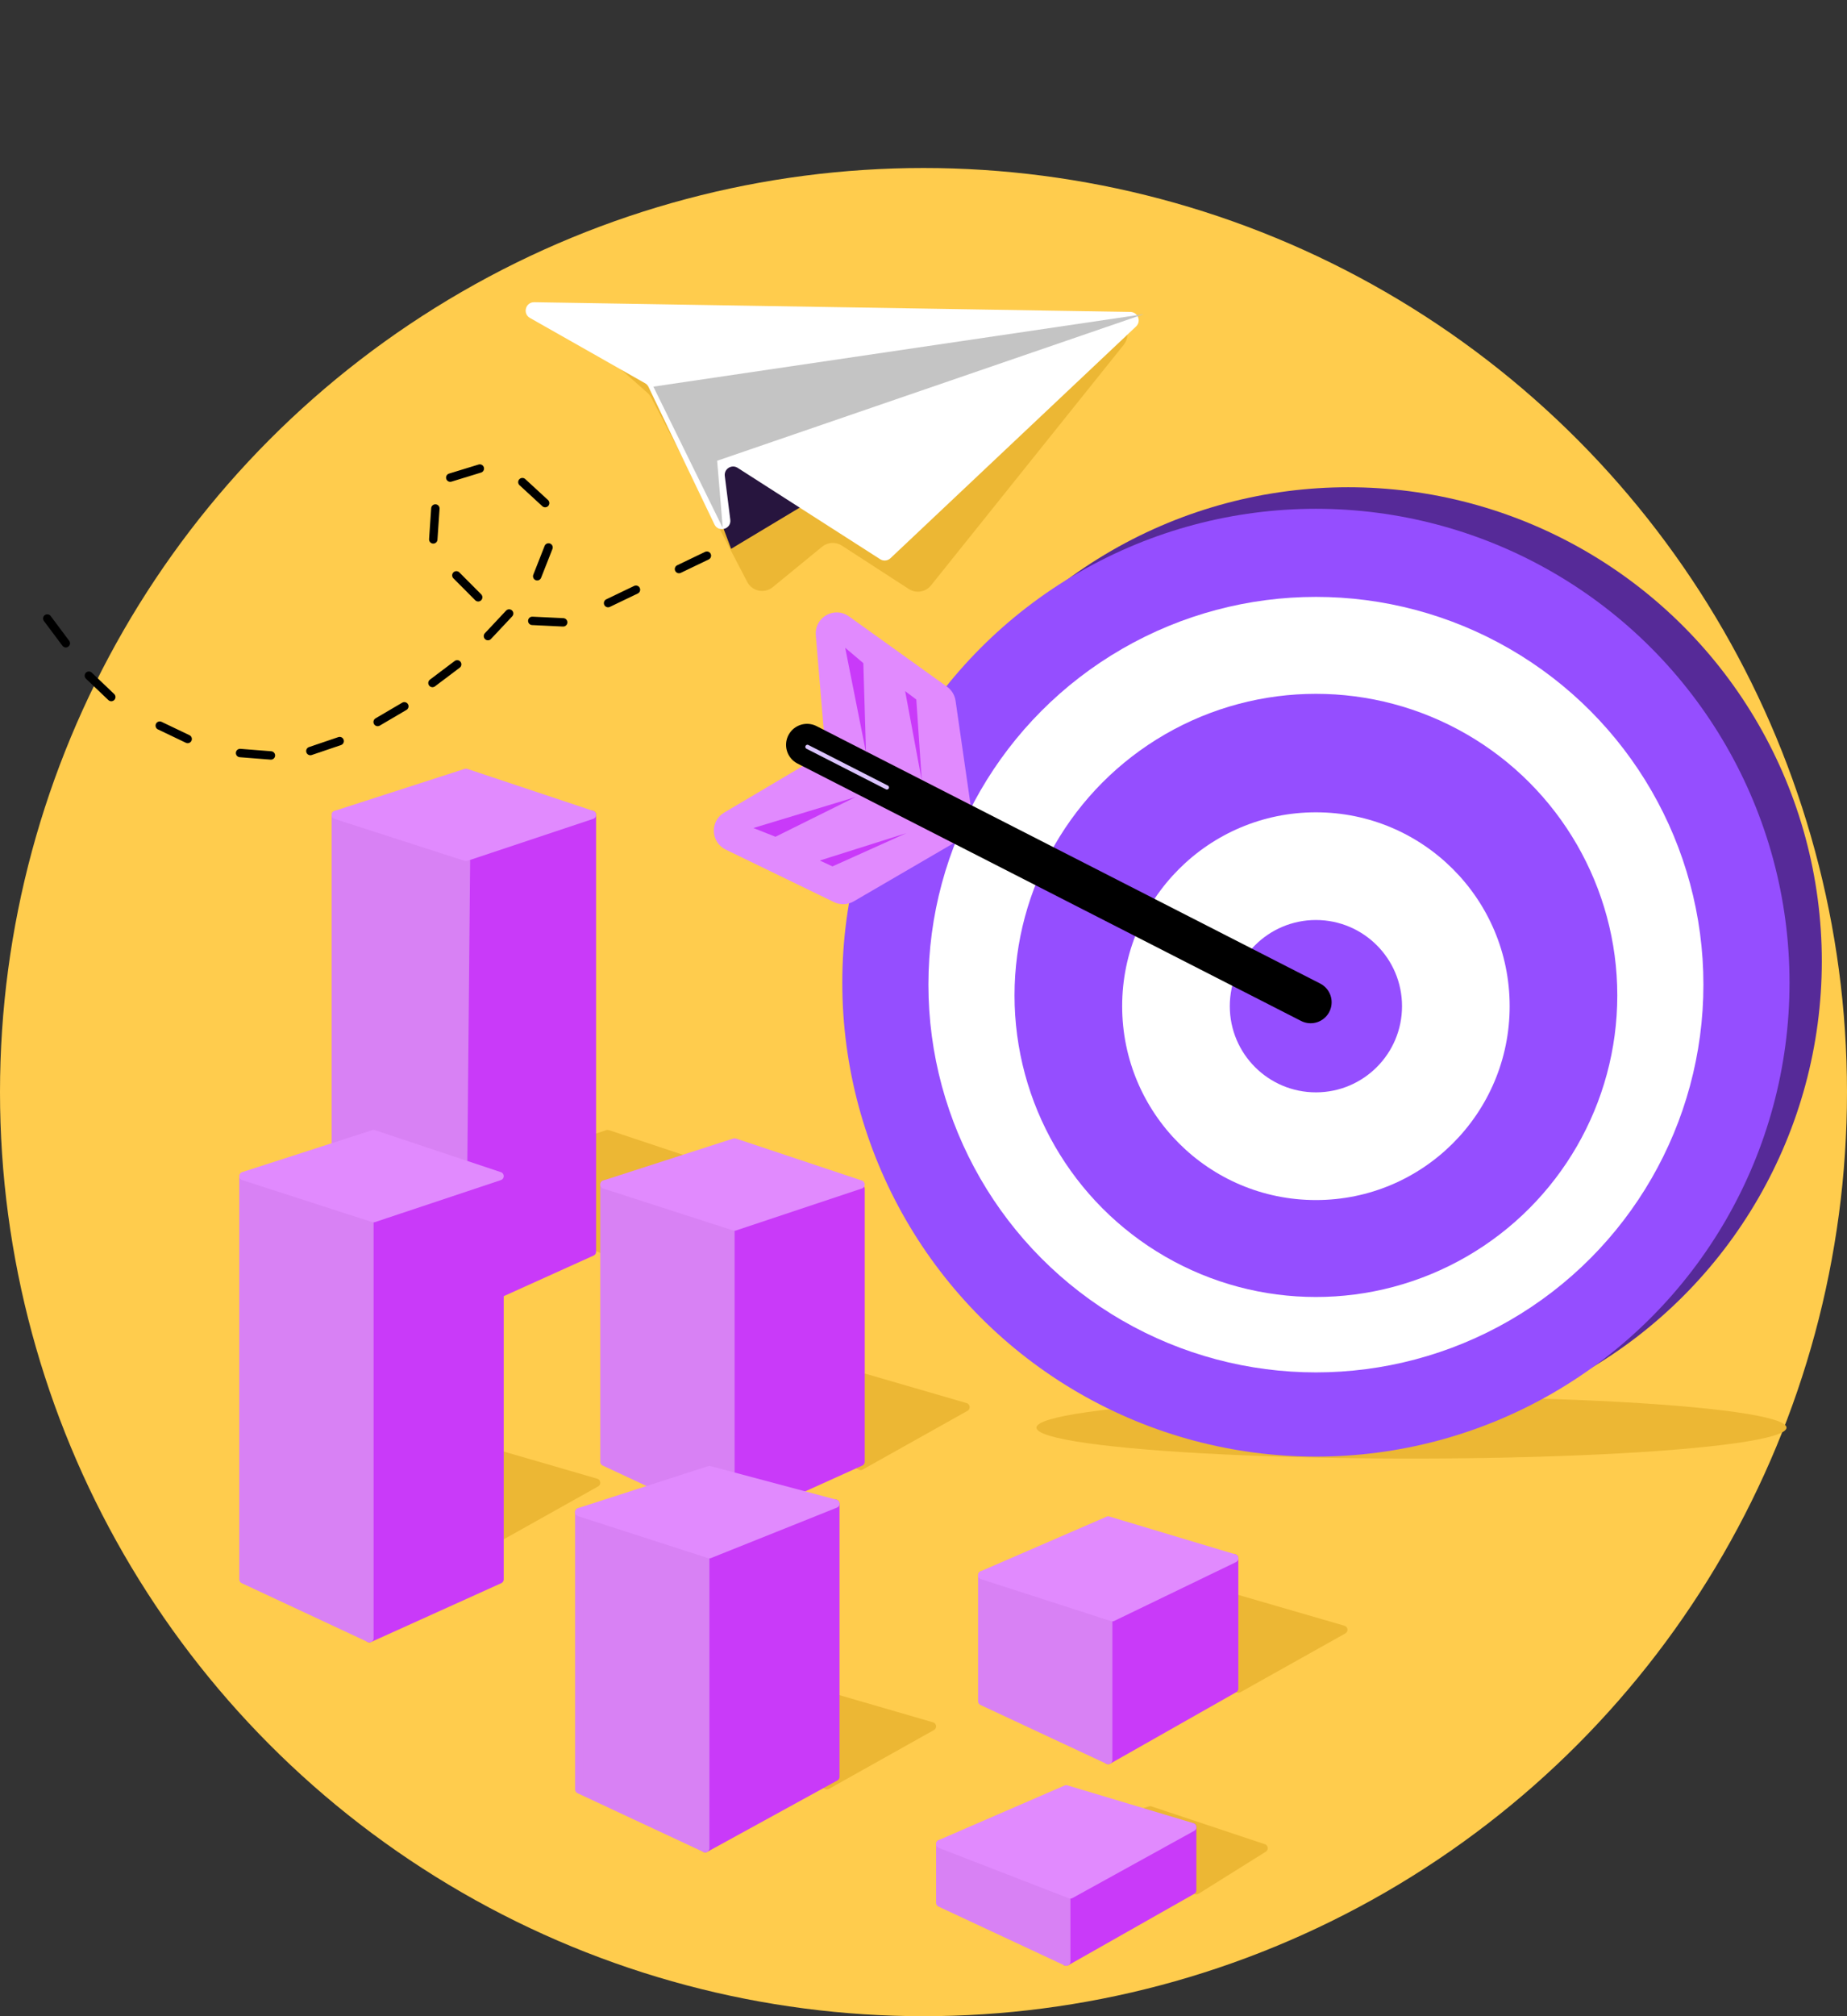
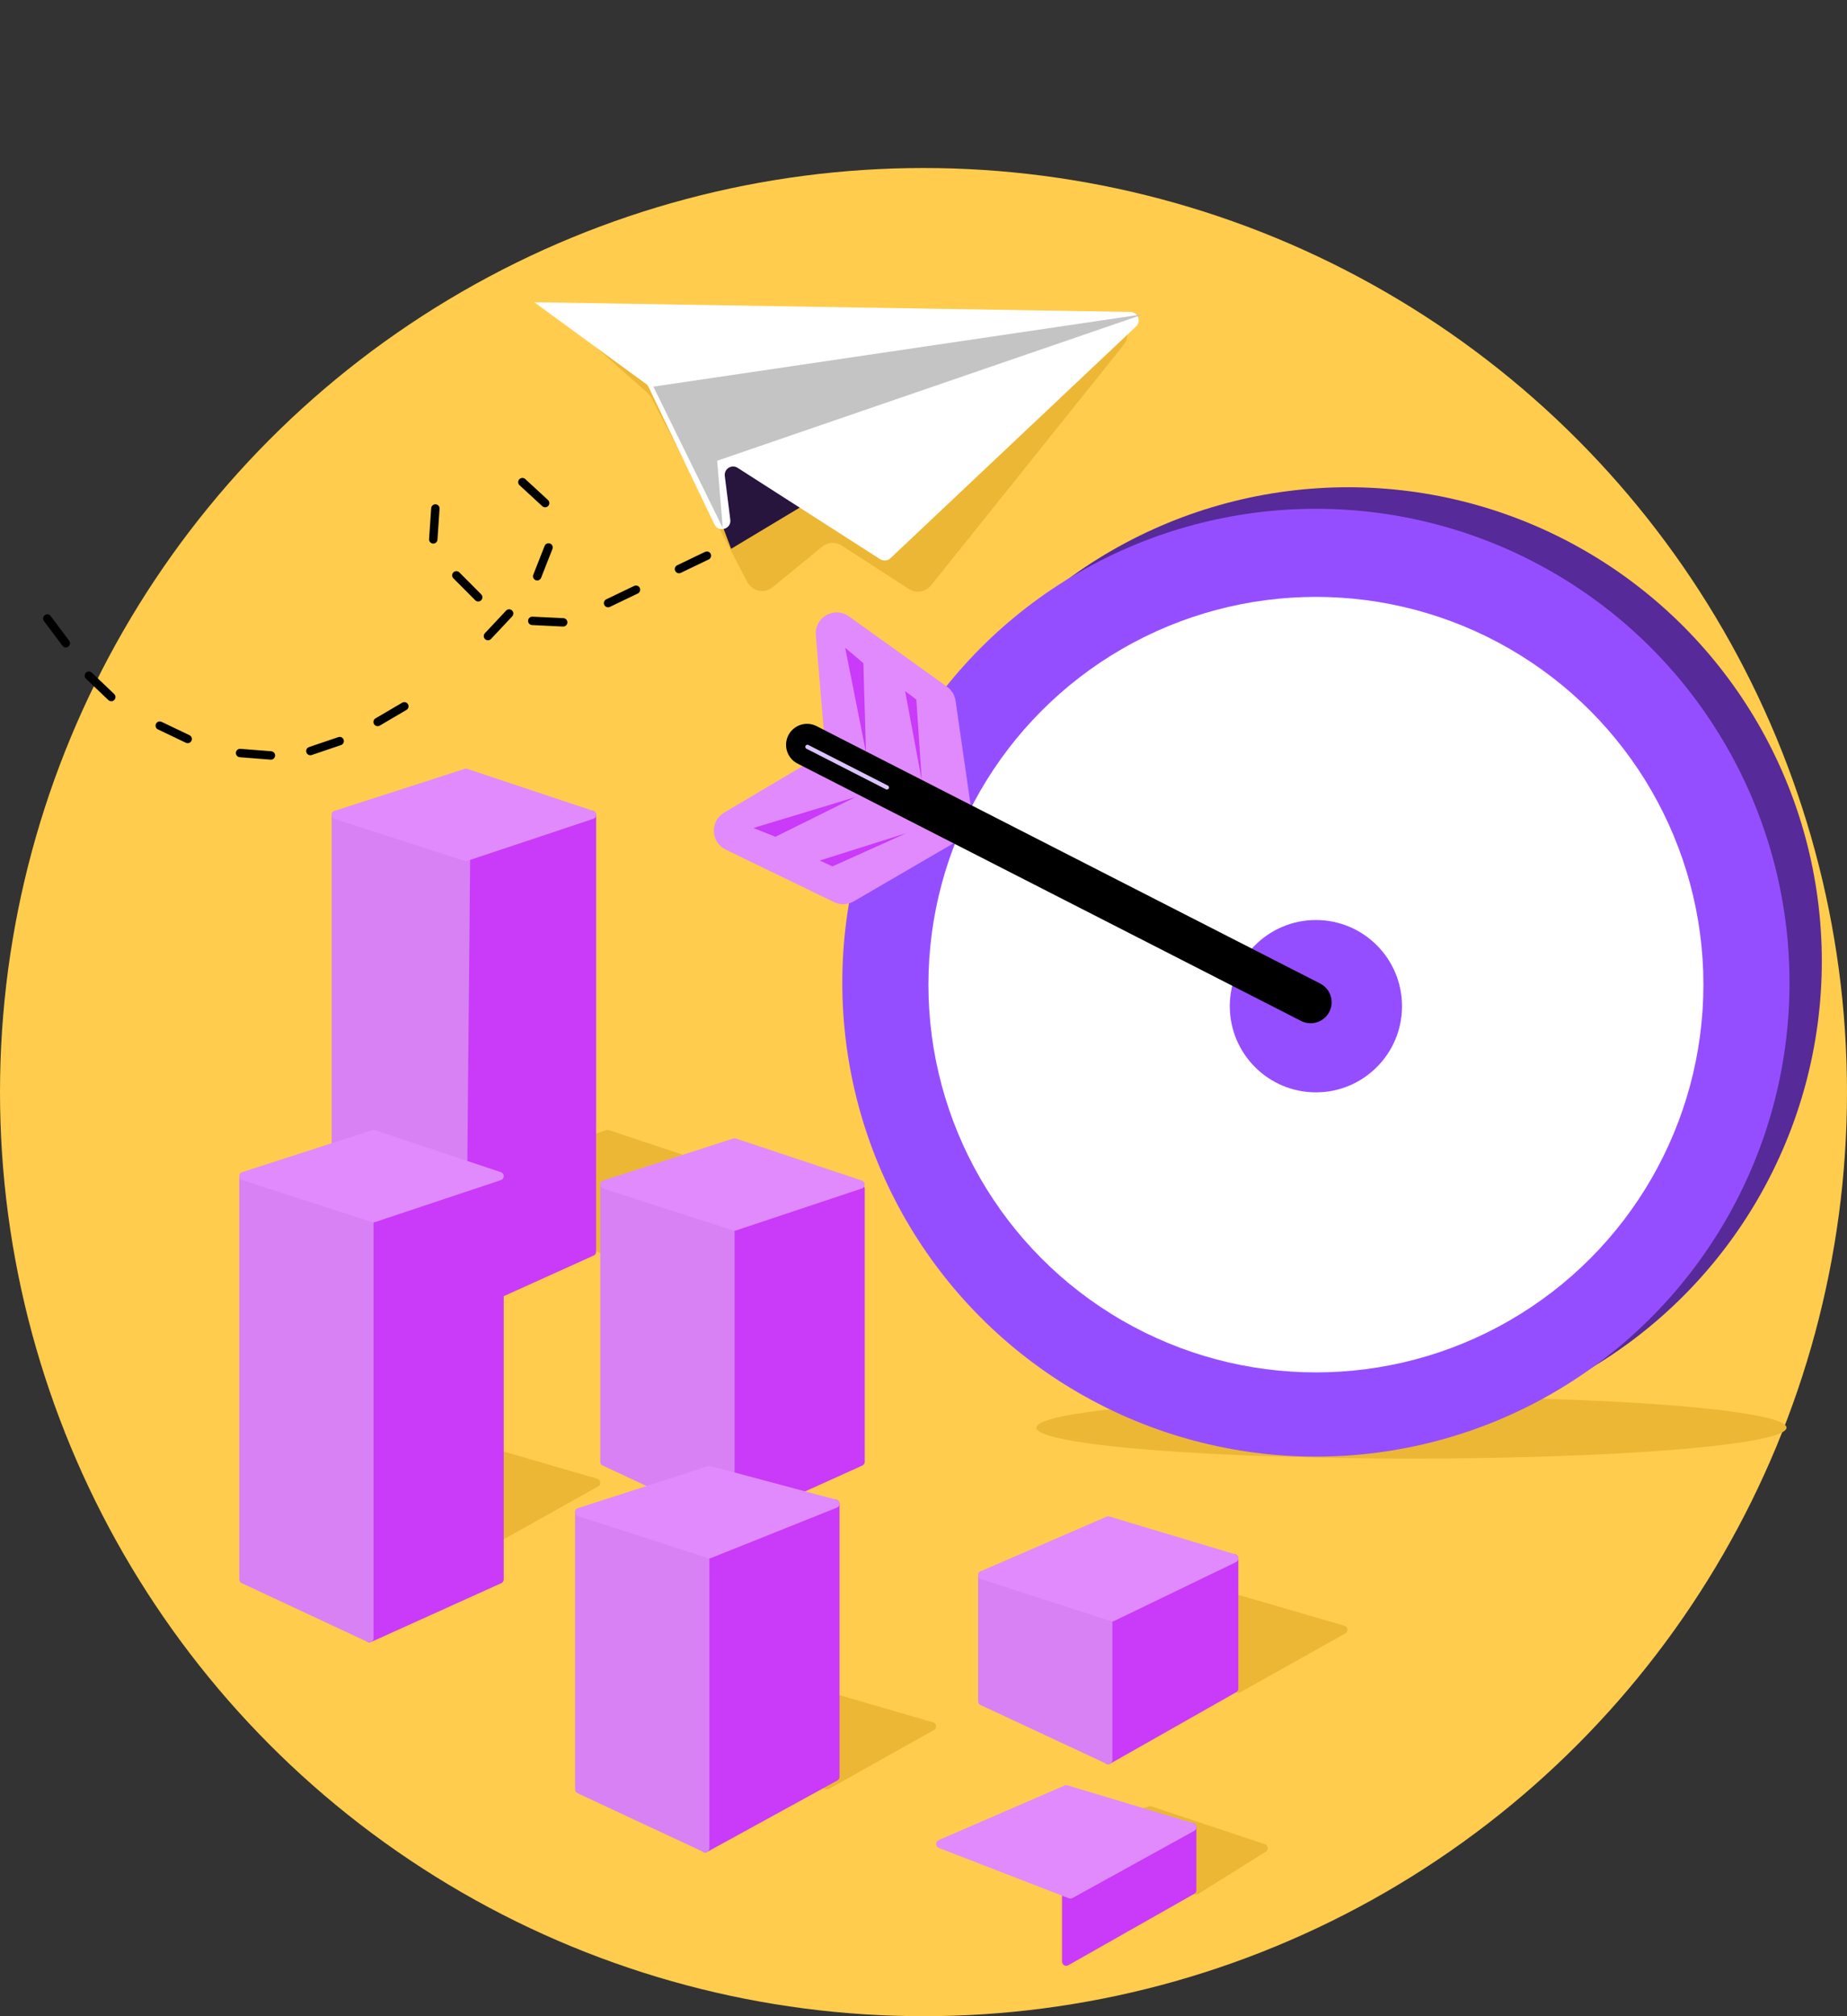
<svg xmlns="http://www.w3.org/2000/svg" width="220" height="240" viewBox="0 0 220 240" fill="none">
  <rect x="0" y="0" width="220" height="240" fill="#333333" stroke="none" />
  <circle cx="110" cy="130" r="110" fill="#FFCC4D" />
  <path d="M77.137 46.778L70.353 40.781C68.967 39.556 69.845 37.267 71.695 37.283L132.299 37.804C133.969 37.819 134.886 39.752 133.842 41.055L110.895 69.683C110.252 70.484 109.108 70.669 108.246 70.111L100.278 64.948C99.548 64.475 98.597 64.528 97.924 65.079L92.043 69.892C91.062 70.696 89.589 70.394 89.003 69.268L77.586 47.353C77.472 47.135 77.32 46.941 77.137 46.778Z" fill="#ECB734" />
  <path d="M116.585 47.614L87.085 65.329L83.49 55.773L116.585 47.614Z" fill="#27153E" />
-   <path d="M134.648 37.134L63.633 35.975C62.597 35.958 62.222 37.334 63.123 37.845L76.836 45.618C77.013 45.718 77.156 45.871 77.244 46.055L85.095 62.418C85.585 63.441 87.13 62.986 86.988 61.86L86.332 56.658C86.225 55.816 87.149 55.233 87.863 55.691L104.837 66.565C105.223 66.813 105.728 66.765 106.062 66.451L135.318 38.862C135.97 38.246 135.545 37.149 134.648 37.134Z" fill="white" />
+   <path d="M134.648 37.134L63.633 35.975L76.836 45.618C77.013 45.718 77.156 45.871 77.244 46.055L85.095 62.418C85.585 63.441 87.13 62.986 86.988 61.86L86.332 56.658C86.225 55.816 87.149 55.233 87.863 55.691L104.837 66.565C105.223 66.813 105.728 66.765 106.062 66.451L135.318 38.862C135.97 38.246 135.545 37.149 134.648 37.134Z" fill="white" />
  <path d="M136.225 37.4L77.823 46.023L86.088 62.839L85.421 54.847L136.225 37.4Z" fill="#C4C4C4" />
  <line x1="84.198" y1="66.144" x2="80.876" y2="67.738" stroke="black" stroke-linecap="round" />
  <line x1="75.75" y1="70.197" x2="72.428" y2="71.791" stroke="black" stroke-linecap="round" />
  <line x1="67.081" y1="74.082" x2="63.4" y2="73.906" stroke="black" stroke-linecap="round" />
  <line x1="56.959" y1="71.098" x2="54.358" y2="68.487" stroke="black" stroke-linecap="round" />
  <line x1="51.608" y1="64.206" x2="51.858" y2="60.529" stroke="black" stroke-linecap="round" />
-   <line x1="53.631" y1="56.854" x2="57.154" y2="55.774" stroke="black" stroke-linecap="round" />
  <line x1="62.221" y1="57.39" x2="64.932" y2="59.885" stroke="black" stroke-linecap="round" />
  <line x1="65.337" y1="65.165" x2="63.987" y2="68.594" stroke="black" stroke-linecap="round" />
  <line x1="60.643" y1="73.028" x2="58.121" y2="75.716" stroke="black" stroke-linecap="round" />
-   <line x1="54.455" y1="79.082" x2="51.512" y2="81.3" stroke="black" stroke-linecap="round" />
  <line x1="48.16" y1="84.076" x2="44.982" y2="85.942" stroke="black" stroke-linecap="round" />
  <line x1="40.458" y1="88.217" x2="36.968" y2="89.401" stroke="black" stroke-linecap="round" />
  <line x1="32.269" y1="89.925" x2="28.596" y2="89.637" stroke="black" stroke-linecap="round" />
  <line x1="22.354" y1="87.965" x2="19.029" y2="86.376" stroke="black" stroke-linecap="round" />
  <line x1="13.253" y1="82.973" x2="10.585" y2="80.43" stroke="black" stroke-linecap="round" />
  <line x1="7.839" y1="76.572" x2="5.631" y2="73.623" stroke="black" stroke-linecap="round" />
  <ellipse cx="168.124" cy="169.942" rx="44.672" ry="3.679" fill="#ECB734" />
  <circle cx="160.587" cy="114.413" r="56.413" fill="#562A98" />
  <circle cx="156.741" cy="116.977" r="56.413" fill="#954EFF" />
  <circle cx="156.741" cy="117.208" r="46.156" fill="white" />
-   <circle cx="156.741" cy="118.49" r="35.899" fill="#954EFF" />
  <circle cx="156.741" cy="119.772" r="23.078" fill="white" />
  <circle cx="156.741" cy="119.772" r="10.257" fill="#954EFF" />
  <path d="M97.668 75.568L98.762 88.599C98.826 89.363 98.448 90.097 97.788 90.488L86.509 97.16C85.137 97.972 85.22 99.986 86.656 100.681L99.561 106.935C100.16 107.225 100.864 107.198 101.439 106.863L114.348 99.348C115.053 98.938 115.438 98.141 115.322 97.334L113.325 83.489C113.247 82.95 112.953 82.466 112.51 82.149L100.826 73.775C99.44 72.781 97.525 73.868 97.668 75.568Z" fill="#E18AFE" stroke="#E18AFE" stroke-linecap="round" stroke-linejoin="round" />
  <line x1="156.113" y1="119.304" x2="96.129" y2="88.663" stroke="black" stroke-width="5" stroke-linecap="round" />
  <path d="M103.152 89.576L100.674 77.109L102.832 78.939L103.152 89.576Z" fill="#C93AF9" />
  <path d="M101.9 94.878L89.734 98.563L92.366 99.605L101.9 94.878Z" fill="#C93AF9" />
  <path d="M109.796 92.908L107.814 82.269L109.143 83.268L109.796 92.908Z" fill="#C93AF9" />
  <path d="M107.968 99.17L97.649 102.432L99.156 103.133L107.968 99.17Z" fill="#C93AF9" />
  <path d="M96.173 88.903L105.64 93.734" stroke="#DCC5FF" stroke-width="0.5" stroke-linecap="round" stroke-linejoin="round" />
-   <path d="M115 167.5L99.5 163L89 167.5L102.5 174.5L115 167.5Z" fill="#ECB734" stroke="#ECB734" stroke-linecap="round" stroke-linejoin="round" />
  <path d="M71 176.5L55.5 172L45 176.5L58.5 183.5L71 176.5Z" fill="#ECB734" stroke="#ECB734" stroke-linecap="round" stroke-linejoin="round" />
  <path d="M90 140.87L72.365 135L55 140.87L72.365 149L90 140.87Z" fill="#ECB734" stroke="#ECB734" stroke-linecap="round" stroke-linejoin="round" />
  <path d="M111 205.5L95.5 201L85 205.5L98.5 212.5L111 205.5Z" fill="#ECB734" stroke="#ECB734" stroke-linecap="round" stroke-linejoin="round" />
  <path d="M55.5 102.5L55 156L70.5 149V97L55.5 102.5Z" fill="#C93AF9" stroke="#C93AF9" stroke-linecap="round" stroke-linejoin="round" />
  <path d="M40 97L55.5 102.5L55 156L40 149V97Z" fill="#D881F4" stroke="#D881F4" stroke-linecap="round" stroke-linejoin="round" />
  <path d="M55.5 102L40 97L55.5 92L70.5 97L55.5 102Z" fill="#E18AFE" stroke="#E18AFE" stroke-linecap="round" stroke-linejoin="round" />
  <path d="M87.5 146.5L87 181L102.5 174V141.5L87.5 146.5Z" fill="#C93AF9" stroke="#C93AF9" stroke-linecap="round" stroke-linejoin="round" />
  <path d="M72 141L87 146V181L72 174V141Z" fill="#D881F4" stroke="#D881F4" stroke-linecap="round" stroke-linejoin="round" />
  <path d="M87.5 146L72 141L87.5 136L102.5 141L87.5 146Z" fill="#E18AFE" stroke="#E18AFE" stroke-linecap="round" stroke-linejoin="round" />
  <path d="M44 142.5V195L59.5 188V140L44 142.5Z" fill="#C93AF9" stroke="#C93AF9" stroke-linecap="round" stroke-linejoin="round" />
  <path d="M29 140.309L44 142V195L29 188V140.309Z" fill="#D881F4" stroke="#D881F4" stroke-linecap="round" stroke-linejoin="round" />
  <path d="M44.5 145L29 140L44.5 135L59.5 140L44.5 145Z" fill="#E18AFE" stroke="#E18AFE" stroke-linecap="round" stroke-linejoin="round" />
  <path d="M160 194L144.5 189.5L134 194L147.5 201L160 194Z" fill="#ECB734" stroke="#ECB734" stroke-linecap="round" stroke-linejoin="round" />
  <path d="M150.5 220L137 215.5L129 218L142.5 225L150.5 220Z" fill="#ECB734" stroke="#ECB734" stroke-linecap="round" stroke-linejoin="round" />
  <path d="M132.5 193L132 209.5L147 201V185.5L132.5 193Z" fill="#C93AF9" stroke="#C93AF9" stroke-linecap="round" stroke-linejoin="round" />
  <path d="M117 187.5L132 193V209.5L117 202.5V187.5Z" fill="#D881F4" stroke="#D881F4" stroke-linecap="round" stroke-linejoin="round" />
  <path d="M132.5 192.5L117 187.5L132 181L147 185.5L132.5 192.5Z" fill="#E18AFE" stroke="#E18AFE" stroke-linecap="round" stroke-linejoin="round" />
  <path d="M127 225V233.5L142 225V217.5L127 225Z" fill="#C93AF9" stroke="#C93AF9" stroke-linecap="round" stroke-linejoin="round" />
-   <path d="M112 219.5L127 225V233.5L112 226.5V219.5Z" fill="#D881F4" stroke="#D881F4" stroke-linecap="round" stroke-linejoin="round" />
  <path d="M127.5 225.5L112 219.5L127 213L142 217.5L127.5 225.5Z" fill="#E18AFE" stroke="#E18AFE" stroke-linecap="round" stroke-linejoin="round" />
  <path d="M84.5 185.5L84 220L99.5 211.5V179L84.5 185.5Z" fill="#C93AF9" stroke="#C93AF9" stroke-linecap="round" stroke-linejoin="round" />
  <path d="M69 180L84 185V220L69 213V180Z" fill="#D881F4" stroke="#D881F4" stroke-linecap="round" stroke-linejoin="round" />
  <path d="M84.5 185L69 180L84.5 175L99.5 179L84.5 185Z" fill="#E18AFE" stroke="#E18AFE" stroke-linecap="round" stroke-linejoin="round" />
</svg>